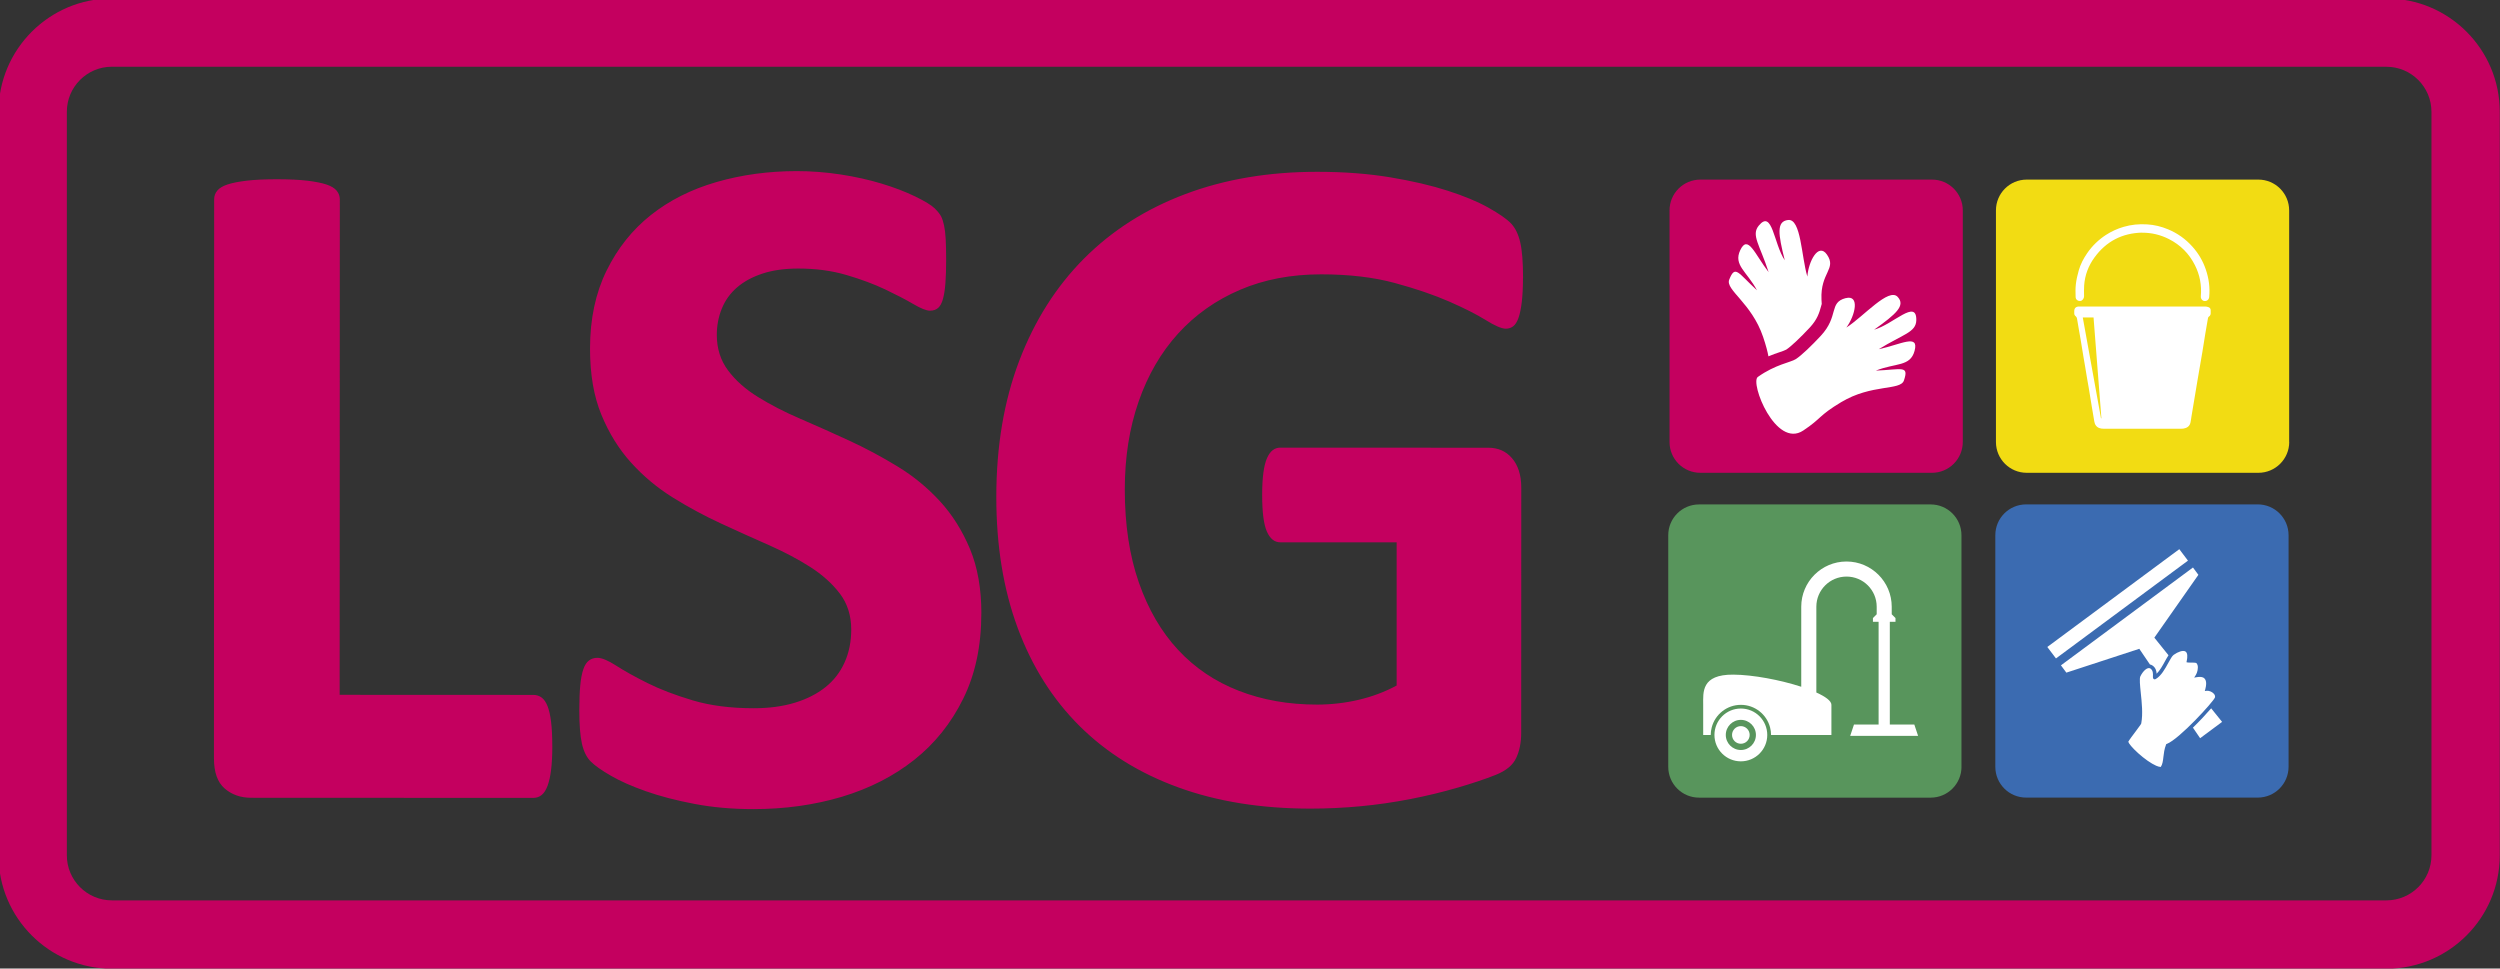
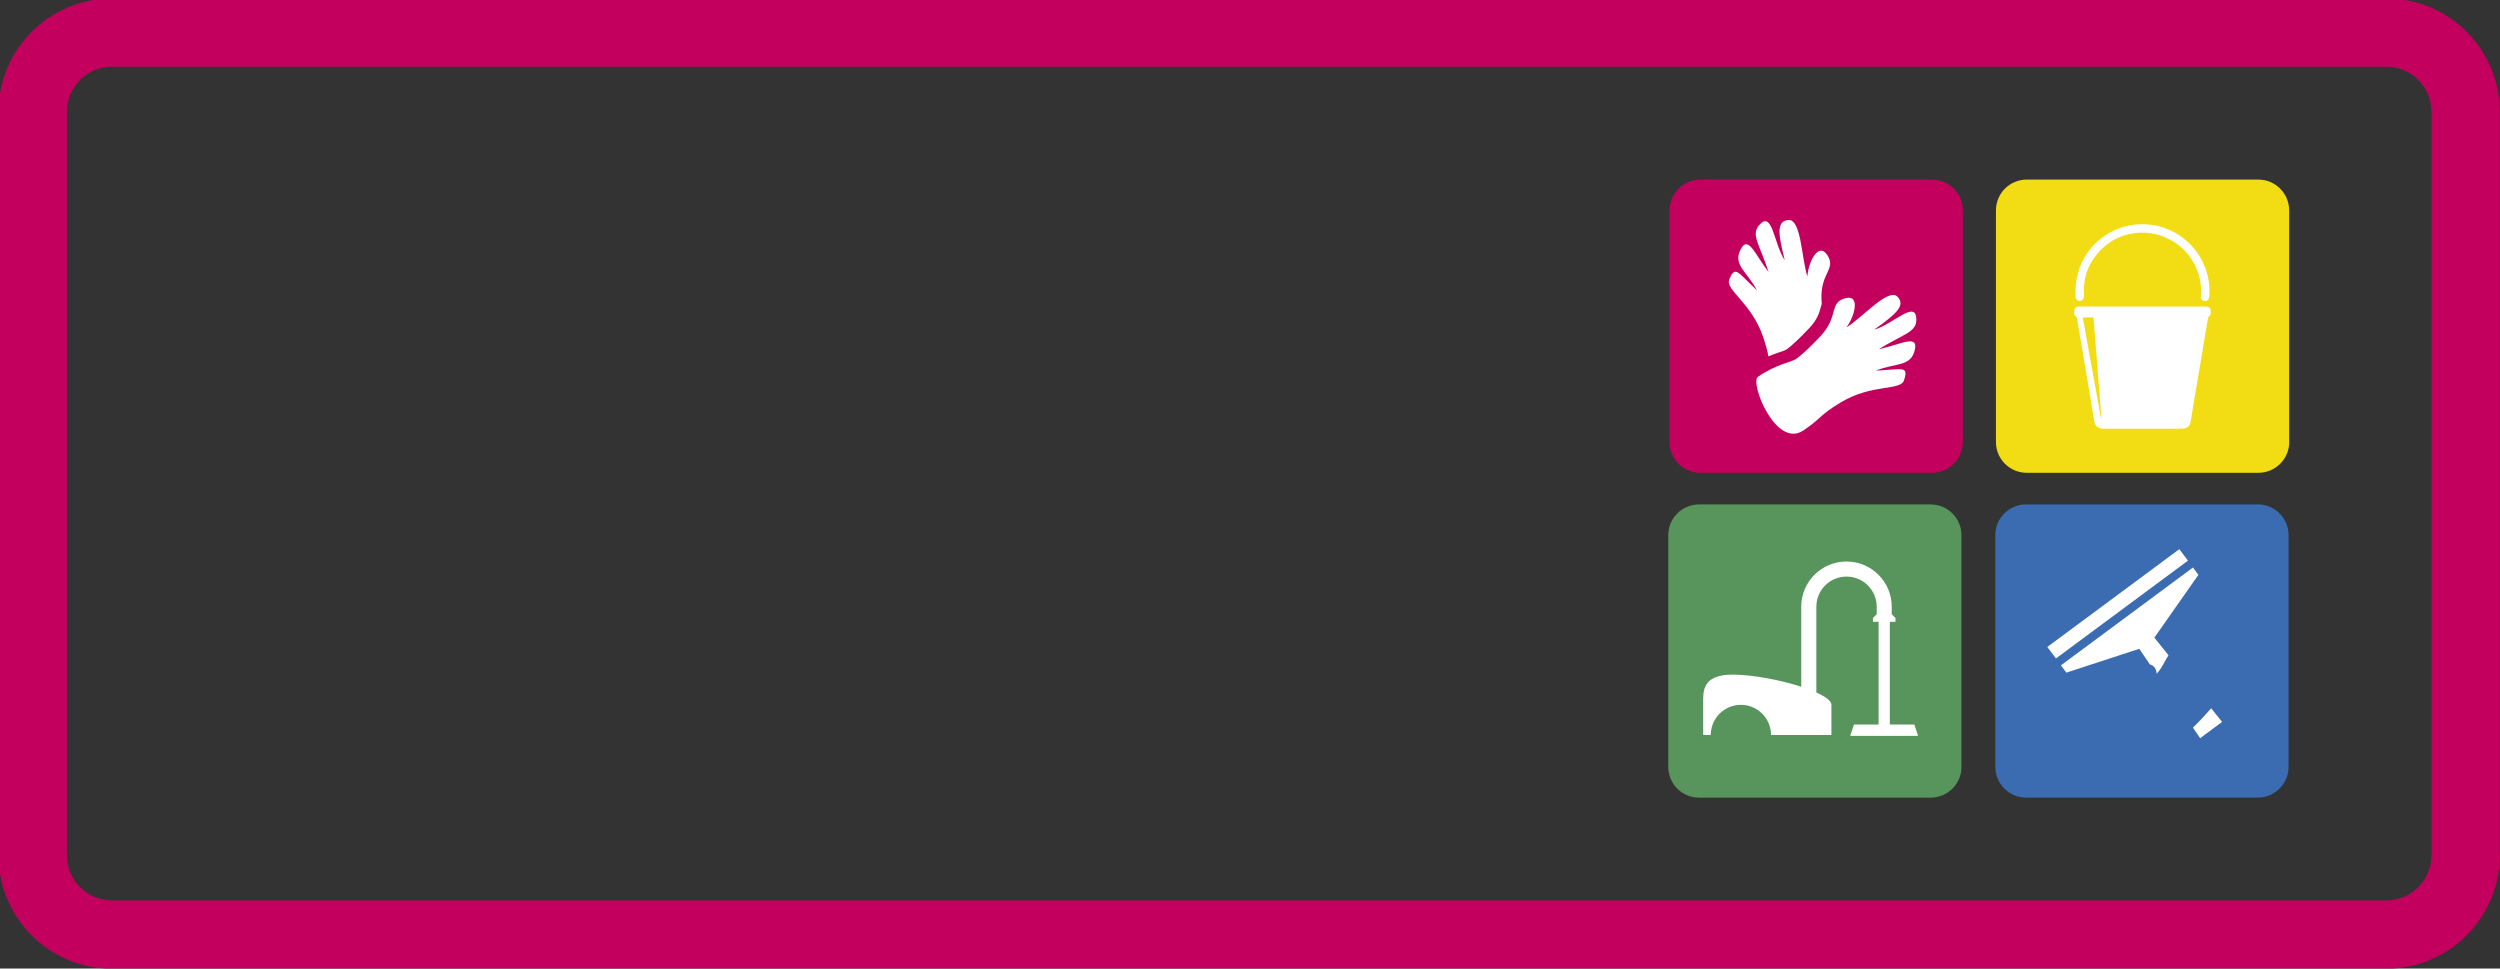
<svg xmlns="http://www.w3.org/2000/svg" width="604" height="234" viewBox="0 0 604 234">
  <rect x="0" y="0" width="604" height="234" fill="#333333" stroke="none" />
  <g fill="none" transform="translate(-.35 -.37)">
-     <path fill="#C4005F" d="M133.79 180.53C133.79 182.82 133.69 184.75 133.5 186.32 133.31 187.89 133.02 189.19 132.64 190.22 132.25 191.25 131.78 192 131.2 192.45 130.63 192.91 129.95 193.14 129.19 193.14L61.01 193.11C58.48 193.11 56.35 192.36 54.63 190.87 52.9 189.37 52.04 186.94 52.04 183.57L52.09 48.5C52.09 47.73 52.34 47.04 52.84 46.43 53.34 45.82 54.16 45.32 55.31 44.94 56.46 44.56 58.02 44.25 59.97 44.02 61.93 43.79 64.36 43.68 67.27 43.68 70.26 43.68 72.71 43.8 74.63 44.03 76.55 44.26 78.08 44.57 79.23 44.95 80.38 45.34 81.2 45.83 81.7 46.45 82.2 47.07 82.45 47.76 82.45 48.52L82.41 168.24 129.19 168.26C129.96 168.26 130.63 168.47 131.2 168.89 131.77 169.31 132.25 170 132.63 170.95 133.01 171.91 133.3 173.17 133.49 174.74 133.68 176.31 133.78 178.24 133.78 180.53M237.44 148.59C237.44 156.41 235.98 163.27 233.06 169.18 230.15 175.09 226.2 180.01 221.22 183.96 216.24 187.9 210.41 190.87 203.75 192.87 197.08 194.86 189.95 195.85 182.37 195.85 177.24 195.85 172.47 195.43 168.06 194.58 163.65 193.74 159.77 192.72 156.39 191.53 153.02 190.34 150.2 189.1 147.95 187.79 145.69 186.49 144.06 185.34 143.07 184.34 142.07 183.34 141.37 181.91 140.94 180.03 140.52 178.15 140.31 175.46 140.31 171.93 140.31 169.55 140.39 167.57 140.54 165.96 140.69 164.35 140.94 163.05 141.29 162.05 141.63 161.05 142.09 160.35 142.67 159.93 143.24 159.51 143.91 159.3 144.68 159.3 145.75 159.3 147.26 159.93 149.22 161.19 151.17 162.45 153.68 163.85 156.74 165.38 159.8 166.91 163.46 168.31 167.71 169.58 171.96 170.85 176.88 171.48 182.47 171.48 186.14 171.48 189.44 171.04 192.34 170.16 195.25 169.28 197.72 168.03 199.75 166.41 201.78 164.8 203.33 162.8 204.4 160.42 205.47 158.04 206.01 155.39 206.01 152.47 206.01 149.09 205.09 146.2 203.26 143.78 201.42 141.37 199.03 139.22 196.09 137.34 193.14 135.46 189.79 133.7 186.05 132.04 182.3 130.39 178.44 128.65 174.46 126.81 170.48 124.97 166.61 122.88 162.86 120.54 159.11 118.2 155.76 115.4 152.82 112.14 149.87 108.88 147.48 105.03 145.65 100.58 143.81 96.13 142.9 90.8 142.9 84.59 142.9 77.46 144.23 71.19 146.88 65.79 149.53 60.39 153.09 55.9 157.58 52.34 162.07 48.78 167.36 46.11 173.46 44.35 179.56 42.59 186.02 41.71 192.84 41.71 196.37 41.71 199.89 41.98 203.42 42.52 206.95 43.06 210.24 43.79 213.31 44.72 216.38 45.65 219.1 46.69 221.47 47.84 223.85 49 225.42 49.96 226.19 50.73 226.96 51.5 227.48 52.16 227.74 52.69 228.01 53.23 228.24 53.93 228.43 54.81 228.62 55.69 228.76 56.8 228.83 58.14 228.9 59.48 228.94 61.15 228.94 63.14 228.94 65.36 228.88 67.24 228.76 68.77 228.65 70.3 228.45 71.57 228.18 72.56 227.91 73.56 227.53 74.28 227.03 74.74 226.53 75.2 225.86 75.43 225.01 75.43 224.16 75.43 222.82 74.89 220.98 73.81 219.14 72.73 216.87 71.56 214.19 70.28 211.5 69.01 208.39 67.85 204.86 66.81 201.33 65.77 197.45 65.25 193.23 65.25 189.93 65.25 187.05 65.65 184.59 66.46 182.13 67.27 180.08 68.38 178.43 69.8 176.78 71.22 175.55 72.93 174.74 74.93 173.93 76.93 173.53 79.04 173.53 81.27 173.53 84.57 174.43 87.42 176.23 89.84 178.03 92.26 180.44 94.41 183.47 96.28 186.5 98.16 189.93 99.93 193.76 101.57 197.59 103.22 201.5 104.97 205.49 106.81 209.48 108.65 213.39 110.74 217.22 113.08 221.05 115.42 224.46 118.22 227.45 121.48 230.44 124.74 232.85 128.58 234.69 132.98 236.53 137.39 237.45 142.59 237.45 148.57M368.3 67.59C368.3 69.81 368.2 71.73 368.01 73.34 367.82 74.95 367.55 76.24 367.21 77.19 366.86 78.15 366.44 78.82 365.94 79.2 365.44 79.58 364.84 79.78 364.15 79.78 363.16 79.78 361.54 79.09 359.32 77.71 357.1 76.33 354.14 74.83 350.46 73.22 346.78 71.61 342.39 70.11 337.29 68.73 332.19 67.35 326.27 66.65 319.52 66.65 312.31 66.65 305.78 67.89 299.96 70.38 294.13 72.87 289.14 76.39 284.99 80.95 280.85 85.51 277.66 90.99 275.44 97.39 273.21 103.79 272.1 110.86 272.1 118.61 272.1 127.12 273.23 134.61 275.49 141.09 277.75 147.57 280.91 153 284.97 157.37 289.03 161.74 293.92 165.04 299.64 167.26 305.35 169.49 311.66 170.6 318.56 170.6 321.93 170.6 325.27 170.22 328.57 169.45 331.87 168.68 334.93 167.53 337.78 165.99L337.78 131.4C337.78 131.4 309.65 131.39 309.65 131.39 308.27 131.39 307.2 130.53 306.43 128.8 305.67 127.08 305.29 124.14 305.29 120.01 305.29 117.87 305.38 116.07 305.58 114.61 305.77 113.15 306.06 111.99 306.44 111.1 306.82 110.22 307.28 109.57 307.82 109.15 308.35 108.73 308.97 108.52 309.66 108.52L359.86 108.54C361.08 108.54 362.18 108.75 363.13 109.17 364.09 109.59 364.93 110.23 365.65 111.07 366.38 111.91 366.93 112.93 367.32 114.12 367.7 115.31 367.89 116.67 367.89 118.2L367.87 177.46C367.87 179.76 367.47 181.78 366.66 183.5 365.86 185.23 364.21 186.58 361.72 187.58 359.23 188.57 356.14 189.61 352.46 190.68 348.78 191.75 344.96 192.67 341.02 193.44 337.07 194.2 333.09 194.78 329.06 195.16 325.03 195.54 320.99 195.73 316.93 195.73 305.05 195.73 294.41 194.02 285.02 190.6 275.63 187.19 267.68 182.24 261.16 175.76 254.65 169.28 249.67 161.38 246.22 152.07 242.77 142.75 241.05 132.19 241.06 120.39 241.06 108.2 242.91 97.26 246.59 87.56 250.28 77.87 255.49 69.63 262.25 62.84 269 56.06 277.15 50.87 286.7 47.27 296.25 43.67 306.89 41.87 318.63 41.88 325.07 41.88 330.93 42.33 336.23 43.21 341.52 44.09 346.14 45.17 350.09 46.44 354.04 47.71 357.32 49.07 359.93 50.53 362.53 51.99 364.36 53.26 365.39 54.33 366.42 55.4 367.17 56.92 367.63 58.88 368.09 60.84 368.32 63.73 368.32 67.56" />
    <path fill="#3B6BB1" d="M553.27,185.61 C553.27,189.73 549.94,193.07 545.82,193.07 L489.88,193.07 C485.76,193.08 482.42,189.75 482.42,185.63 L482.42,129.69 C482.41,125.57 485.74,122.23 489.87,122.23 L545.81,122.23 C549.93,122.22 553.27,125.56 553.27,129.68 L553.27,185.62 L553.27,185.61 Z" />
    <path fill="#58955C" d="M474.25,185.62 C474.25,189.74 470.92,193.08 466.8,193.08 L410.86,193.08 C406.74,193.09 403.4,189.76 403.4,185.64 L403.4,129.7 C403.39,125.58 406.72,122.24 410.84,122.24 L466.78,122.24 C470.9,122.23 474.24,125.57 474.24,129.69 L474.24,185.63 L474.25,185.62 Z" />
    <path fill="#F2DC13" d="M553.43,107.14 C553.43,111.26 550.09,114.6 545.97,114.6 L490.03,114.6 C485.91,114.61 482.57,111.28 482.57,107.16 L482.57,51.22 C482.56,47.1 485.89,43.76 490.01,43.76 L545.95,43.76 C550.07,43.75 553.41,47.09 553.41,51.2 L553.41,107.14 L553.43,107.14 Z" />
    <path fill="#C4005F" d="M474.56,107.14 C474.56,111.26 471.23,114.6 467.11,114.6 L411.17,114.6 C407.05,114.61 403.71,111.28 403.71,107.16 L403.71,51.22 C403.7,47.1 407.03,43.76 411.16,43.76 L467.1,43.76 C471.22,43.75 474.56,47.09 474.56,51.2 L474.56,107.14 Z" />
    <path fill="#FFF" d="M446.25,72.41 C449.75,71.48 448.59,76.58 446.43,79.51 C450.62,76.82 456.67,69.76 458.83,72.1 C460.76,74.19 458.5,76.21 453.13,80.03 C457.76,78.73 463.41,72.49 463.33,77.71 C463.28,80.68 460.18,81.08 454.25,84.74 C459.59,83.6 464.04,80.92 462.91,85.14 C461.87,89 458.36,88.01 453.55,89.91 C459.85,89.66 461.6,88.55 460.34,92.29 C459.49,94.8 452.58,93.08 445.16,97.54 C439.64,100.86 440.51,101.4 436.01,104.39 C429.36,108.81 423.09,92.82 425.04,91.44 C429.31,88.4 432.96,87.94 434.22,87.13 C435.6,86.24 438.06,83.86 440.23,81.53 C444.7,76.73 442.13,73.5 446.24,72.4 L446.25,72.41 Z" />
    <path fill="#FFF" d="M431.89 84.85C433 84.14 435.23 82.04 437.59 79.51 439.45 77.51 439.9 75.89 440.3 74.45 440.36 74.24 440.42 74.02 440.48 73.8 440.46 73.44 440.44 73.09 440.42 72.73 440.12 66.18 444.16 65.37 441.74 61.88 439.68 58.9 437.26 63.55 437.01 67.19 435.55 62.42 435.51 53.13 432.34 53.52 429.52 53.86 429.94 56.87 431.55 63.25 428.86 59.26 428.58 50.85 425.27 54.88 423.38 57.17 425.5 59.49 427.65 66.12 424.31 61.79 422.65 56.88 420.79 60.82 419.09 64.43 422.4 65.95 424.84 70.51 420.2 66.25 419.58 64.27 418.13 67.93 417.15 70.39 423.53 73.55 426.31 81.75 427.05 83.95 427.4 85.34 427.6 86.46 428.61 86.04 429.52 85.72 430.27 85.47 430.94 85.24 431.63 85.01 431.88 84.85L431.89 84.85ZM531.9 178.72 537.21 174.78 534.57 171.5C533.39 172.87 531.78 174.59 530.16 176.17L531.9 178.72ZM498.27 161.11 499.58 162.88 517.2 157.12 519.77 160.9C520.02 160.95 520.25 161.05 520.45 161.2 521.18 161.73 521.36 162.52 521.39 163.14 522.19 162.36 522.83 161.19 523.41 160.13 523.71 159.59 523.98 159.09 524.26 158.68L520.84 154.43 531.48 139.25 531.48 139.25C531.48 139.25 530.17 137.48 530.17 137.48L498.28 161.11 498.27 161.11Z" />
    <polygon fill="#FFF" points="528.96 135.82 497.07 159.45 494.98 156.68 526.87 133.05" />
-     <path fill="#FFF" d="M521.25 185.36C521.71 185.56 522.1 185.66 522.39 185.67 522.82 185.03 522.92 184.2 523.03 183.24 523.13 182.35 523.25 181.35 523.66 180.29L523.71 180.15 523.85 180.1C526.86 178.95 535.21 169.81 535.5 168.84 535.61 168.19 535 167.68 534.45 167.44 534.12 167.3 533.78 167.23 533.52 167.26L533.03 167.32 533.16 166.84C533.69 164.85 533.04 164.24 532.6 164.05 532.25 163.9 531.78 163.87 531.19 163.96L530.46 164.08 530.86 163.45C531.22 162.88 531.48 161.8 531.29 161.09 531.22 160.82 531.09 160.63 530.91 160.53 530.72 160.45 529.77 160.45 529.41 160.45 529.06 160.45 528.99 160.45 528.92 160.43L528.6 160.36 528.67 160.03C528.86 159.14 528.94 158.02 528.26 157.72 527.68 157.47 526.61 157.81 525.51 158.58 525.12 158.86 524.67 159.68 524.19 160.56 523.44 161.94 522.5 163.65 521.17 164.43 520.99 164.53 520.85 164.51 520.76 164.47 520.48 164.35 520.49 164.04 520.5 163.69 520.52 163.16 520.55 162.37 519.93 161.91 519.88 161.88 519.84 161.85 519.79 161.83 519.16 161.56 518.16 162.38 517.47 163.75 517.2 164.28 517.38 165.97 517.56 167.75 517.8 170.02 518.1 172.85 517.69 175.04 517.71 175.21 517.6 175.38 516.34 177.06 515.68 177.93 514.7 179.24 514.54 179.58 514.65 179.99 515.48 181.03 516.93 182.34 518.46 183.72 520.08 184.84 521.26 185.36L521.25 185.36ZM420.94 171.55C417.42 171.55 414.56 174.4 414.56 177.93 414.56 181.46 417.41 184.31 420.94 184.31 424.47 184.31 427.32 181.45 427.32 177.93 427.32 174.41 424.47 171.55 420.94 171.55ZM420.94 181.57C418.93 181.57 417.3 179.94 417.3 177.93 417.3 175.92 418.93 174.29 420.94 174.29 422.95 174.29 424.58 175.92 424.58 177.93 424.58 179.94 422.95 181.57 420.94 181.57Z" />
-     <path fill="#FFF" d="M420.94,175.8 C422.11,175.8 423.07,176.75 423.07,177.93 C423.07,179.11 422.12,180.06 420.94,180.06 C419.76,180.06 418.81,179.11 418.81,177.93 C418.81,176.75 419.76,175.8 420.94,175.8 Z" />
    <path fill="#FFF" d="M448.27,175.42 L447.36,178.15 L463.76,178.15 L462.85,175.42 L456.93,175.42 L456.93,150.6 L458.3,150.6 L458.3,149.69 L457.39,148.78 L457.39,146.96 C457.39,140.92 452.49,136.03 446.46,136.03 C440.43,136.03 435.53,140.92 435.53,146.96 L435.53,146.96 L435.53,166.29 C430.47,164.64 423.82,163.39 419.13,163.36 C411.32,163.3 411.84,167.63 411.84,170.65 L411.84,177.94 L413.66,177.94 C413.66,177.31 413.75,176.7 413.9,176.12 L413.9,176.12 C413.9,176.12 413.9,176.12 413.9,176.12 C414.71,172.98 417.56,170.66 420.95,170.66 C424.34,170.66 427.19,172.98 428,176.12 L428,176.12 L428,176.12 C428.15,176.7 428.24,177.31 428.24,177.94 L428.24,177.94 C428.24,177.94 442.82,177.94 442.82,177.94 L442.82,170.65 L442.82,170.65 C442.82,169.72 441.4,168.68 439.18,167.68 L439.18,146.96 L439.18,146.96 C439.18,142.93 442.44,139.67 446.47,139.67 C450.5,139.67 453.76,142.93 453.76,146.96 L453.76,148.78 L452.85,149.69 L452.85,150.6 L454.22,150.6 L454.22,175.42 L448.3,175.42 L448.27,175.42 Z" />
    <path fill="#FFF" d="M29.723 38.056C29.553 39.056 29.383 40.046 29.223 41.046 29.093 41.806 28.963 42.556 28.843 43.316 28.673 44.336 28.503 45.356 28.333 46.376 28.243 46.906 28.193 47.436 28.073 47.956 27.863 48.836 27.213 49.236 26.373 49.376 26.203 49.406 26.033 49.406 25.863 49.406 19.603 49.406 13.343 49.406 7.083 49.406 6.343 49.406 5.663 49.226 5.213 48.606 5.013 48.336 4.903 47.976 4.843 47.636 4.613 46.396 4.413 45.136 4.213 43.896 3.973 42.446 3.743 40.986 3.503 39.536 3.393 38.856 3.263 38.166 3.143 37.486 2.963 36.446 2.803 35.396 2.623 34.356 2.503 33.636 2.373 32.916 2.253 32.196 2.013 30.736 1.773 29.266 1.533 27.806 1.423 27.126 1.293 26.436 1.173 25.756 1.003 24.756.843 23.766.663 22.766.633 22.596.533 22.396.403 22.286.143 22.066-.027 21.836.003 21.486.013 21.326.003 21.166.003 21.006.003 20.316.353 19.936 1.053 19.876 1.173 19.866 1.293 19.876 1.423 19.876 11.473 19.876 21.533 19.876 31.583 19.876 31.863 19.876 32.163 19.936 32.433 20.036 32.783 20.156 32.973 20.426 32.963 20.816 32.963 20.986 32.953 21.156 32.963 21.326 33.003 21.766 32.883 22.106 32.493 22.346 32.403 22.406 32.333 22.556 32.313 22.676 32.093 23.936 31.873 25.196 31.663 26.456 31.423 27.906 31.203 29.366 30.963 30.816L29.723 38.036 29.723 38.056ZM6.473 46.896C6.473 46.896 6.533 46.876 6.563 46.876 5.933 38.756 5.293 30.636 4.663 22.526L2.063 22.526C3.533 30.676 5.003 38.786 6.463 46.896L6.473 46.896ZM16.413 2.026C11.583 2.136 7.723 4.136 4.883 8.036 3.423 10.036 2.563 12.316 2.393 14.816 2.333 15.676 2.363 16.546 2.373 17.406 2.373 17.936 1.973 18.486 1.483 18.536.883 18.596.353 18.216.333 17.596.303 16.546.263 15.496.393 14.456.523 13.356.783 12.256 1.083 11.186 1.503 9.656 2.253 8.266 3.143 6.966 4.363 5.206 5.883 3.736 7.673 2.576 8.993 1.726 10.413 1.076 11.923.636 13.783.086 15.673-.084 17.593.036 19.363.136 21.053.556 22.683 1.236 24.943 2.176 26.893 3.566 28.533 5.396 29.993 7.016 31.083 8.866 31.783 10.926 32.523 13.076 32.823 15.306 32.603 17.586 32.543 18.206 32.073 18.606 31.463 18.556 30.943 18.516 30.523 17.986 30.583 17.406 30.813 14.756 30.343 12.226 29.143 9.866 27.753 7.116 25.673 5.006 22.893 3.596 20.853 2.556 18.693 2.036 16.393 2.046L16.413 2.026Z" transform="translate(501.487 54.544)" />
    <path fill="#C4005F" d="M576.9,234.41 L27.38,234.41 C12.28,234.41 0,222.13 0,207.03 L0,27.38 C0,12.28 12.28,0 27.38,0 L576.91,0 C592.01,0 604.29,12.28 604.29,27.38 L604.29,207.03 C604.29,222.13 592.01,234.41 576.91,234.41 L576.9,234.41 Z M27.38,16.49 C21.38,16.49 16.5,21.37 16.5,27.37 L16.5,207.02 C16.5,213.02 21.38,217.9 27.38,217.9 L576.91,217.9 C582.91,217.9 587.79,213.02 587.79,207.02 L587.79,27.38 C587.79,21.38 582.91,16.5 576.91,16.5 L27.38,16.5 L27.38,16.49 Z" />
  </g>
</svg>